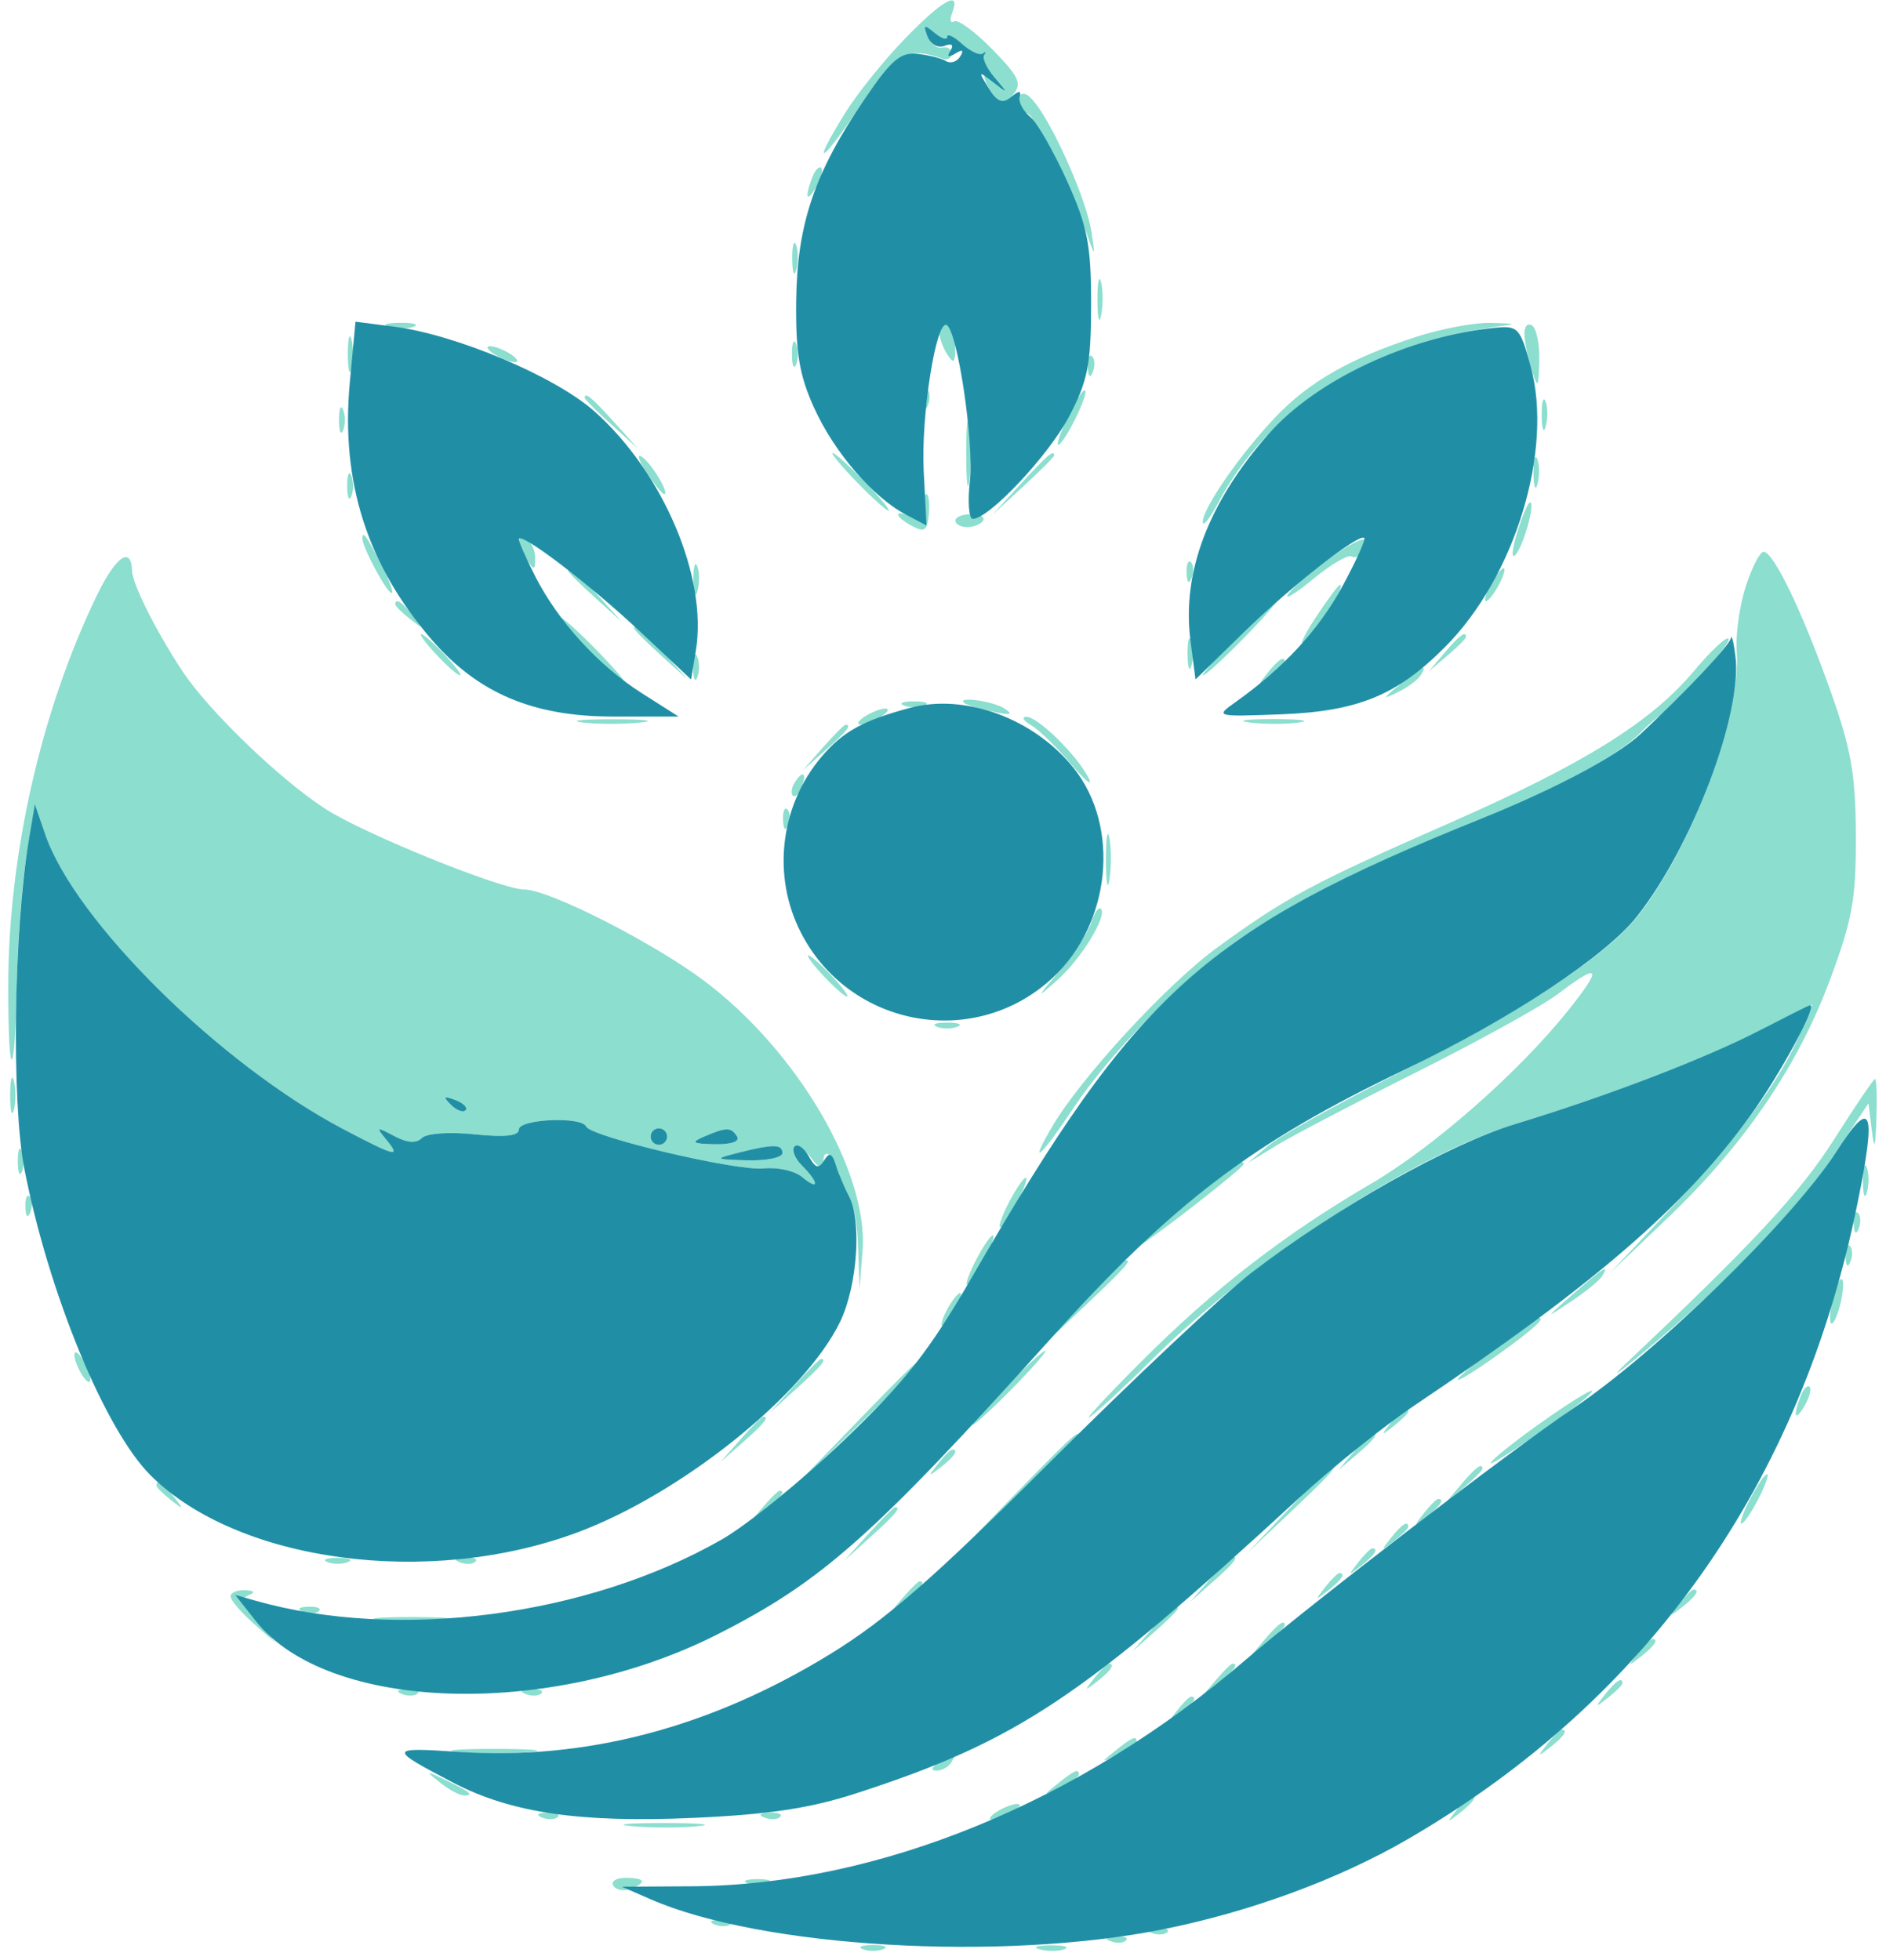
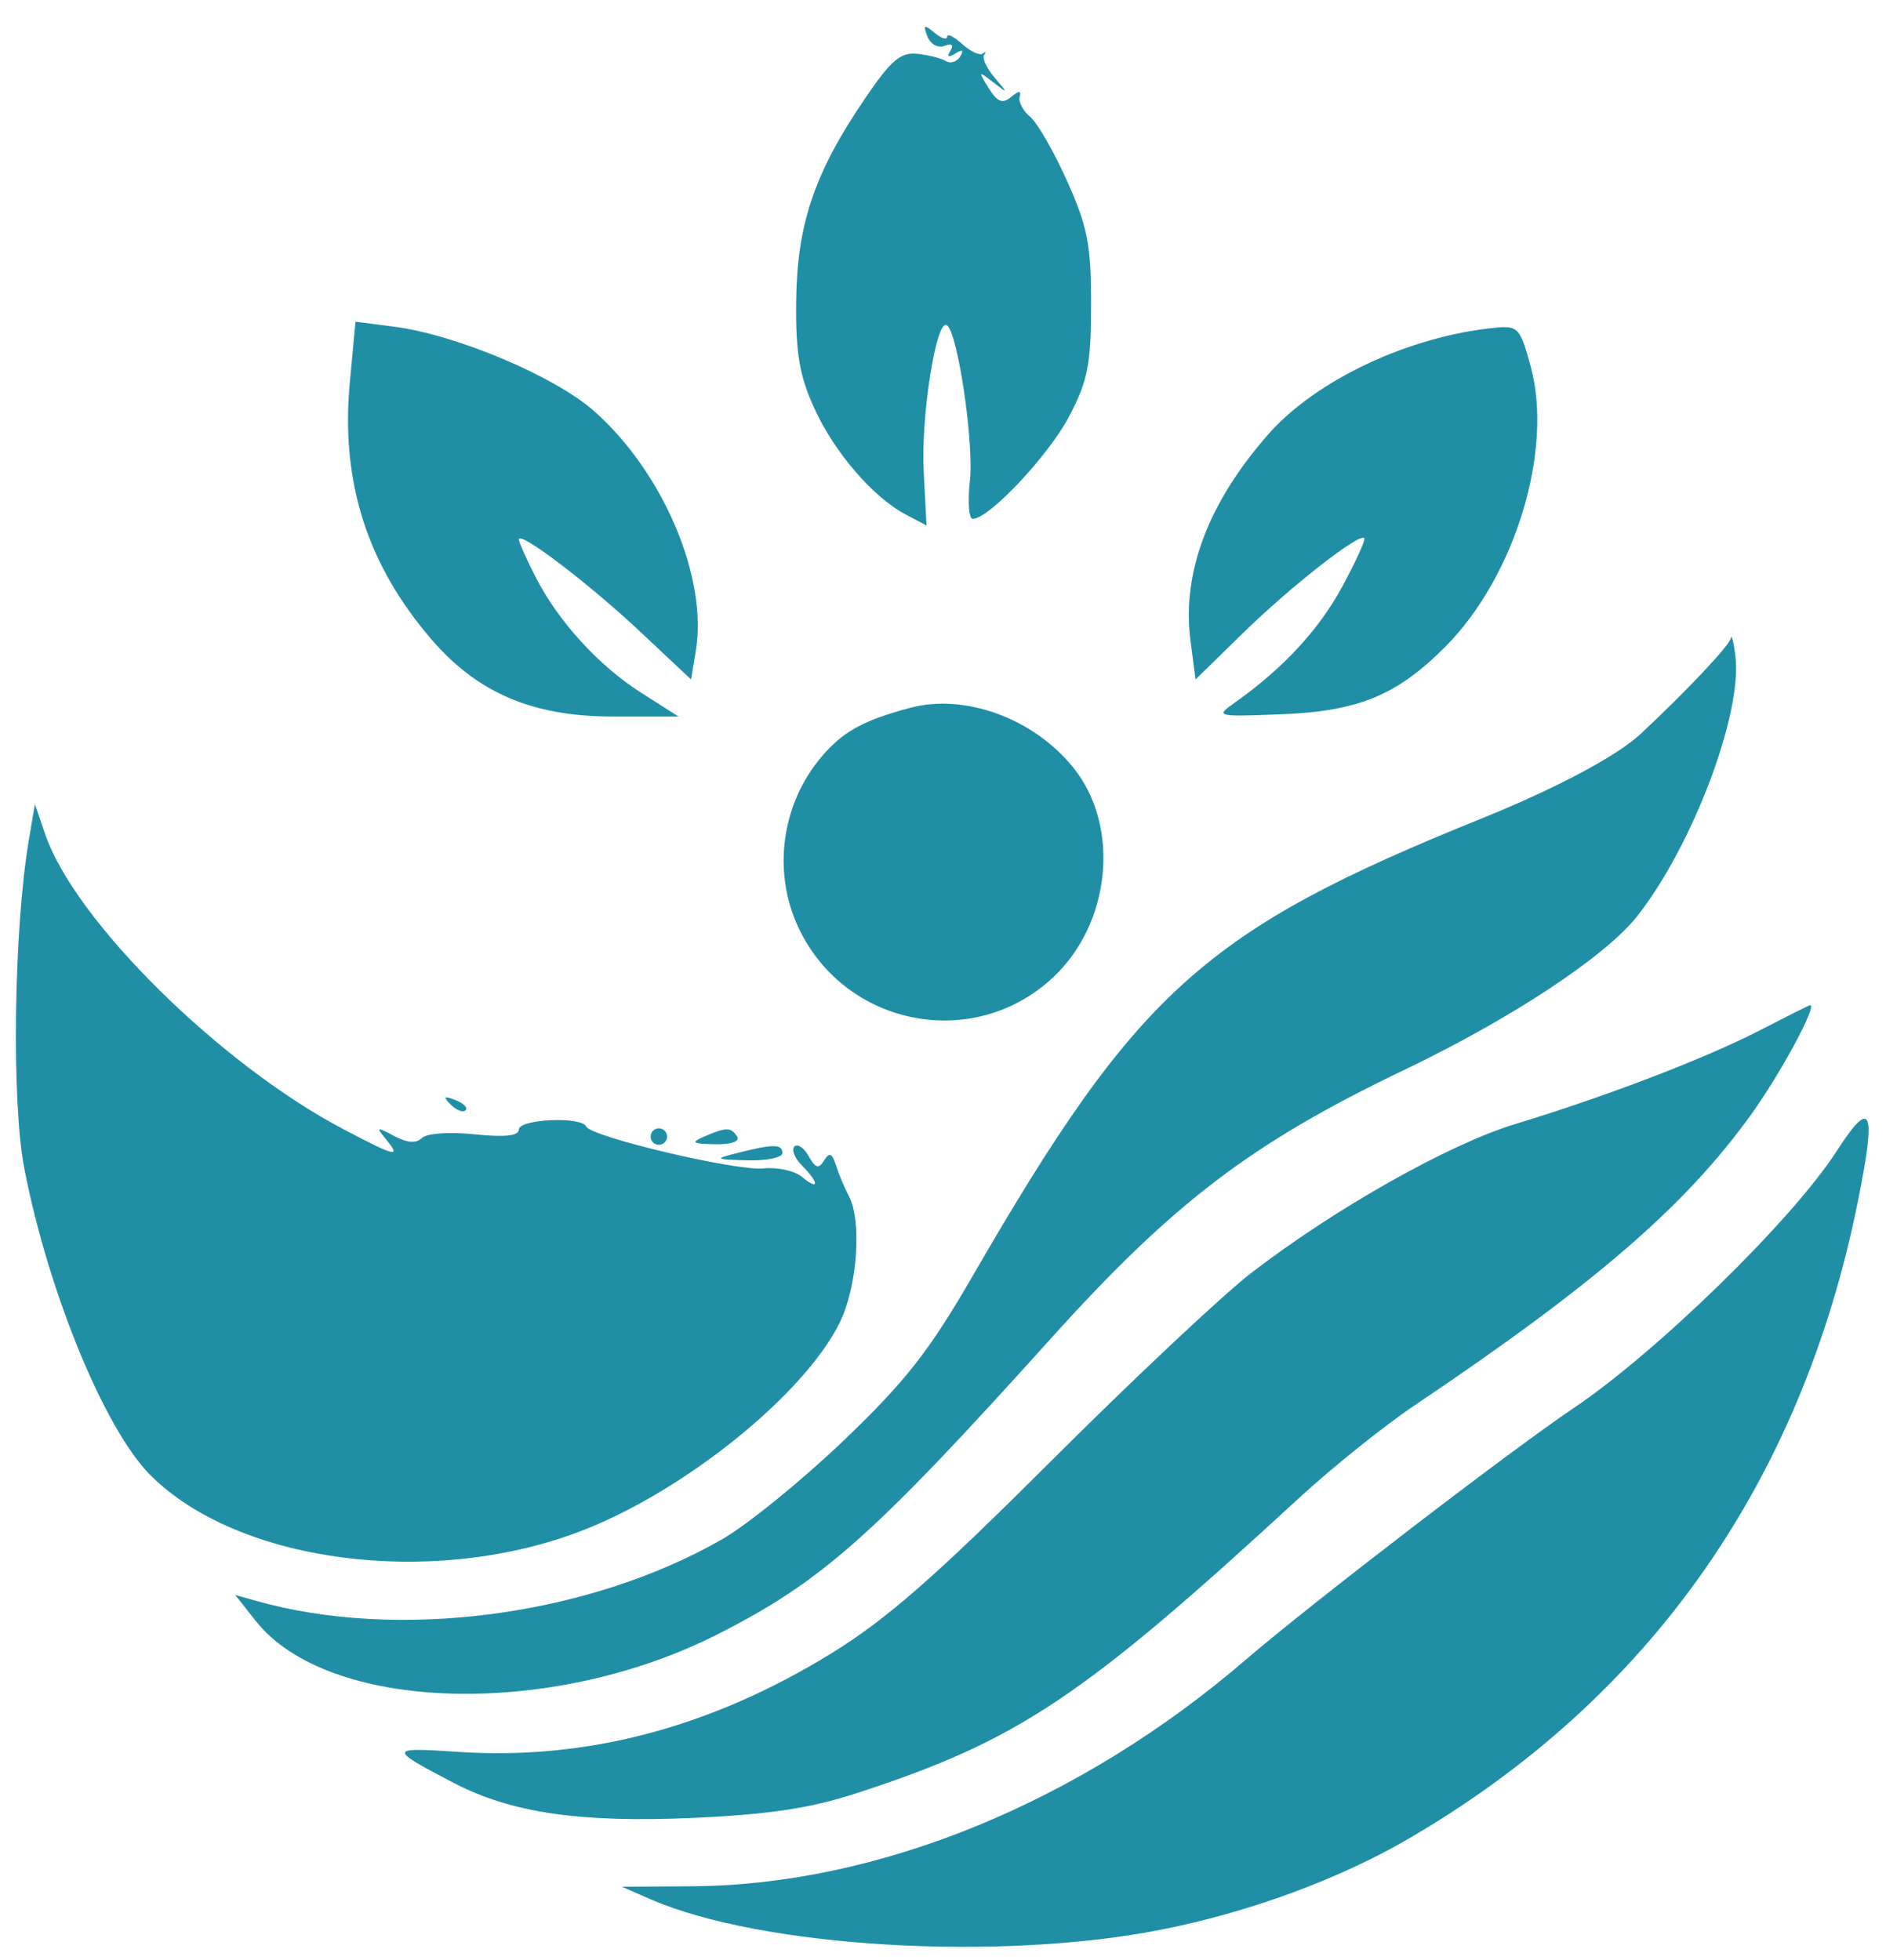
<svg xmlns="http://www.w3.org/2000/svg" width="229" height="238" viewBox="0 0 229 238" version="1.1">
-   <path d="M 109.826 4.750 C 107.297 7.362, 104.051 11.404, 102.614 13.730 C 98.353 20.626, 99.638 20.018, 104.434 12.870 C 108.827 6.321, 110.088 5.605, 114.500 7.150 C 115.050 7.342, 115.513 7.050, 115.530 6.500 C 115.546 5.950, 115.035 5.620, 114.393 5.768 C 113.752 5.915, 112.941 5.289, 112.591 4.376 C 112.058 2.987, 112.202 2.923, 113.477 3.981 C 114.315 4.676, 115 4.886, 115 4.448 C 115 4.010, 116.111 4.695, 117.469 5.971 C 118.827 7.247, 119.767 8.568, 119.558 8.906 C 119.349 9.245, 119.753 10.310, 120.457 11.272 C 121.608 12.846, 121.866 12.866, 123.028 11.467 C 124.123 10.147, 123.739 9.318, 120.497 5.997 C 118.395 3.844, 116.303 2.313, 115.849 2.593 C 115.395 2.874, 115.291 2.406, 115.618 1.552 C 116.707 -1.286, 114.478 -0.055, 109.826 4.750 M 123.589 11.856 C 123.190 12.502, 123.562 13.279, 124.431 13.612 C 125.288 13.941, 125.694 14.725, 125.334 15.355 C 124.974 15.985, 125.050 16.164, 125.502 15.754 C 126.344 14.992, 129.151 20.359, 131.645 27.500 C 133.010 31.408, 133.030 31.421, 132.509 28.063 C 131.936 24.375, 128.159 15.712, 125.767 12.599 C 124.750 11.275, 124.088 11.049, 123.589 11.856 M 98.624 21.539 C 97.659 24.053, 97.943 24.702, 99.122 22.675 C 99.706 21.671, 99.973 20.639, 99.715 20.382 C 99.458 20.124, 98.966 20.645, 98.624 21.539 M 96.195 31.500 C 96.215 33.150, 96.439 33.704, 96.693 32.731 C 96.947 31.758, 96.930 30.408, 96.656 29.731 C 96.382 29.054, 96.175 29.850, 96.195 31.500 M 133.252 36.500 C 133.263 38.700, 133.468 39.482, 133.707 38.238 C 133.946 36.994, 133.937 35.194, 133.687 34.238 C 133.437 33.282, 133.241 34.300, 133.252 36.500 M 47.269 39.693 C 48.242 39.947, 49.592 39.930, 50.269 39.656 C 50.946 39.382, 50.150 39.175, 48.500 39.195 C 46.850 39.215, 46.296 39.439, 47.269 39.693 M 114.015 40.191 C 114.024 40.911, 114.467 42.175, 115 43 C 115.788 44.219, 115.972 44.090, 115.985 42.309 C 115.993 41.104, 115.550 39.840, 115 39.500 C 114.450 39.160, 114.007 39.471, 114.015 40.191 M 172 40.886 C 163.977 43.480, 158.976 46.331, 154.847 50.665 C 150.585 55.140, 145.981 61.795, 146.044 63.390 C 146.069 64, 146.923 62.925, 147.943 61 C 154.034 49.507, 166.313 41.712, 181.500 39.698 C 184.317 39.324, 184.287 39.294, 181 39.204 C 179.075 39.151, 175.025 39.908, 172 40.886 M 185.100 40.691 C 185.155 41.686, 185.560 43.625, 186 45 C 186.719 47.246, 186.811 47.124, 186.900 43.809 C 186.955 41.779, 186.550 39.840, 186 39.500 C 185.450 39.160, 185.045 39.696, 185.100 40.691 M 42.232 43 C 42.232 44.925, 42.438 45.712, 42.689 44.750 C 42.941 43.788, 42.941 42.212, 42.689 41.250 C 42.438 40.288, 42.232 41.075, 42.232 43 M 96.158 43 C 96.158 44.375, 96.385 44.938, 96.662 44.250 C 96.940 43.563, 96.940 42.438, 96.662 41.750 C 96.385 41.063, 96.158 41.625, 96.158 43 M 60 43 C 60.825 43.533, 61.950 43.969, 62.500 43.969 C 63.050 43.969, 62.825 43.533, 62 43 C 61.175 42.467, 60.050 42.031, 59.500 42.031 C 58.950 42.031, 59.175 42.467, 60 43 M 132.079 44.583 C 132.127 45.748, 132.364 45.985, 132.683 45.188 C 132.972 44.466, 132.936 43.603, 132.604 43.271 C 132.272 42.939, 132.036 43.529, 132.079 44.583 M 112.079 48.583 C 112.127 49.748, 112.364 49.985, 112.683 49.188 C 112.972 48.466, 112.936 47.603, 112.604 47.271 C 112.272 46.939, 112.036 47.529, 112.079 48.583 M 129.695 50.513 C 128.781 52.431, 128.239 54, 128.490 54 C 129.175 54, 132.210 47.877, 131.753 47.420 C 131.536 47.203, 130.610 48.594, 129.695 50.513 M 71 48.313 C 71 48.485, 72.463 49.948, 74.250 51.563 L 77.500 54.500 74.563 51.250 C 71.825 48.221, 71 47.540, 71 48.313 M 187.195 50.500 C 187.215 52.150, 187.439 52.704, 187.693 51.731 C 187.947 50.758, 187.930 49.408, 187.656 48.731 C 187.382 48.054, 187.175 48.850, 187.195 50.500 M 41.158 51 C 41.158 52.375, 41.385 52.938, 41.662 52.250 C 41.940 51.563, 41.940 50.438, 41.662 49.750 C 41.385 49.063, 41.158 49.625, 41.158 51 M 117.320 55 C 117.320 58.575, 117.502 60.038, 117.723 58.250 C 117.945 56.462, 117.945 53.538, 117.723 51.750 C 117.502 49.962, 117.320 51.425, 117.320 55 M 78.511 57.377 C 79.457 58.820, 80.419 60, 80.650 60 C 81.374 60, 79.045 56.146, 77.891 55.433 C 77.287 55.059, 77.566 55.934, 78.511 57.377 M 104 58.500 C 105.866 60.425, 107.617 62, 107.892 62 C 108.167 62, 106.866 60.425, 105 58.500 C 103.134 56.575, 101.383 55, 101.108 55 C 100.833 55, 102.134 56.575, 104 58.500 M 123.946 58.750 L 120.500 62.500 124.250 59.054 C 126.313 57.158, 128 55.471, 128 55.304 C 128 54.540, 127.154 55.260, 123.946 58.750 M 186.195 57.500 C 186.215 59.150, 186.439 59.704, 186.693 58.731 C 186.947 57.758, 186.930 56.408, 186.656 55.731 C 186.382 55.054, 186.175 55.850, 186.195 57.500 M 42.158 59 C 42.158 60.375, 42.385 60.938, 42.662 60.250 C 42.940 59.563, 42.940 58.438, 42.662 57.750 C 42.385 57.063, 42.158 57.625, 42.158 59 M 112 61.607 C 112 62.625, 111.450 63.003, 110.500 62.638 C 108.414 61.838, 108.619 62.726, 110.788 63.887 C 112.262 64.676, 112.612 64.418, 112.777 62.422 C 112.887 61.090, 112.758 60, 112.489 60 C 112.220 60, 112 60.723, 112 61.607 M 184.214 64.654 C 183.598 66.663, 183.490 67.900, 183.976 67.404 C 184.954 66.402, 186.473 61, 185.776 61 C 185.534 61, 184.831 62.644, 184.214 64.654 M 116 63.214 C 116 63.646, 116.648 64, 117.441 64 C 118.234 64, 119.100 63.646, 119.368 63.214 C 119.635 62.782, 118.986 62.429, 117.927 62.429 C 116.867 62.429, 116 62.782, 116 63.214 M 44 65.383 C 44 66.456, 46.975 72, 47.551 72 C 47.826 72, 47.308 70.537, 46.399 68.750 C 44.542 65.100, 44 64.339, 44 65.383 M 63.015 65.691 C 63.024 66.136, 63.467 67.175, 64 68 C 64.835 69.293, 64.971 69.266, 64.985 67.809 C 64.993 66.879, 64.550 65.840, 64 65.500 C 63.450 65.160, 63.007 65.246, 63.015 65.691 M 161.260 67.927 C 159.027 69.544, 156.834 71.459, 156.388 72.182 C 155.941 72.904, 157.323 72.055, 159.459 70.294 C 161.595 68.534, 163.684 67.305, 164.102 67.563 C 164.520 67.821, 165.163 67.545, 165.531 66.950 C 166.927 64.691, 165.173 65.092, 161.260 67.927 M 11.767 72.282 C 4.975 86.312, 1 103.854, 1 119.798 C 1 132.058, 1.836 131.407, 2.060 118.972 C 2.154 113.762, 2.688 106.850, 3.247 103.611 L 4.263 97.723 5.516 101.370 C 9.110 111.824, 26.744 129.238, 41.704 137.108 C 48.061 140.451, 48.753 140.616, 46.872 138.336 C 45.622 136.821, 45.710 136.784, 47.857 137.929 C 49.442 138.774, 50.545 138.855, 51.223 138.177 C 51.799 137.601, 54.539 137.407, 57.616 137.724 C 61.304 138.105, 63 137.921, 63 137.140 C 63 135.870, 70.629 135.526, 71.167 136.772 C 71.708 138.027, 89.415 142.212, 92.717 141.866 C 94.385 141.691, 96.481 142.154, 97.375 142.896 C 99.479 144.643, 99.484 143.627, 97.381 141.524 C 96.490 140.633, 96.045 139.622, 96.391 139.275 C 96.737 138.929, 97.677 139.513, 98.479 140.573 C 99.544 141.981, 99.945 142.109, 99.968 141.050 C 100.022 138.579, 101.967 141.335, 102.206 144.222 C 102.326 145.671, 102.779 146.637, 103.212 146.369 C 103.645 146.101, 104.081 148.271, 104.180 151.191 L 104.360 156.500 104.728 151.916 C 105.490 142.426, 96.880 127.680, 85.610 119.171 C 79.400 114.482, 66.658 108, 63.652 108 C 60.871 108, 44.160 101.226, 39.500 98.209 C 33.978 94.635, 25.331 86.303, 22.157 81.500 C 18.955 76.654, 16.080 70.931, 16.034 69.309 C 15.946 66.231, 14.060 67.545, 11.767 72.282 M 211.957 71.250 C 211.209 73.588, 210.720 77.114, 210.869 79.086 C 211.444 86.692, 205.724 102.221, 199.178 110.825 C 195.345 115.863, 185.600 122.349, 170.303 130.041 C 162.711 133.858, 155.375 137.935, 154 139.100 L 151.500 141.217 155 139.074 C 156.925 137.895, 164.635 133.859, 172.133 130.106 C 179.630 126.352, 187.323 122.093, 189.227 120.641 C 194.318 116.758, 194.652 117.401, 190.335 122.774 C 184.287 130.304, 174.011 139.322, 166.438 143.744 C 155.878 149.912, 147.395 156.484, 138.531 165.365 C 134.114 169.791, 131.381 172.757, 132.457 171.956 C 133.533 171.155, 136.908 168.025, 139.957 165 C 152.227 152.827, 171.734 140.191, 184 136.471 C 194.886 133.169, 206.951 128.559, 213.946 125.027 L 220.049 121.946 218.580 125.462 C 216.242 131.058, 211.215 137.887, 203.092 146.500 L 195.547 154.500 202.372 148 C 211.664 139.150, 218.212 129.595, 222.105 119.204 C 224.914 111.706, 225.362 109.253, 225.339 101.500 C 225.317 94.073, 224.784 91.008, 222.286 83.965 C 218.857 74.292, 215.354 67, 214.138 67 C 213.686 67, 212.705 68.912, 211.957 71.250 M 84.195 70.500 C 84.215 72.150, 84.439 72.704, 84.693 71.731 C 84.947 70.758, 84.930 69.408, 84.656 68.731 C 84.382 68.054, 84.175 68.850, 84.195 70.500 M 144.079 69.583 C 144.127 70.748, 144.364 70.985, 144.683 70.188 C 144.972 69.466, 144.936 68.603, 144.604 68.271 C 144.272 67.939, 144.036 68.529, 144.079 69.583 M 69 69.313 C 69 69.485, 70.463 70.948, 72.250 72.563 L 75.500 75.500 72.563 72.250 C 69.825 69.221, 69 68.540, 69 69.313 M 181 71 C 180.411 72.100, 180.155 73, 180.430 73 C 180.705 73, 181.411 72.100, 182 71 C 182.589 69.900, 182.845 69, 182.570 69 C 182.295 69, 181.589 69.900, 181 71 M 159.631 75.161 C 158.132 77.450, 157.632 78.720, 158.519 77.984 C 160.031 76.729, 163.464 71, 162.703 71 C 162.512 71, 161.129 72.873, 159.631 75.161 M 48 73.378 C 48 73.585, 48.788 74.373, 49.750 75.128 C 51.336 76.371, 51.371 76.336, 50.128 74.750 C 48.821 73.084, 48 72.555, 48 73.378 M 150 77.500 C 147.571 79.975, 145.809 82, 146.084 82 C 146.359 82, 148.571 79.975, 151 77.500 C 153.429 75.025, 155.191 73, 154.916 73 C 154.641 73, 152.429 75.025, 150 77.500 M 71.500 79 C 73.648 81.200, 75.631 83, 75.906 83 C 76.181 83, 74.648 81.200, 72.500 79 C 70.352 76.800, 68.369 75, 68.094 75 C 67.819 75, 69.352 76.800, 71.500 79 M 77 76.313 C 77 76.485, 78.463 77.948, 80.250 79.563 L 83.500 82.500 80.563 79.250 C 77.825 76.221, 77 75.540, 77 76.313 M 53 79.500 C 54.292 80.875, 55.574 82, 55.849 82 C 56.124 82, 55.292 80.875, 54 79.500 C 52.708 78.125, 51.426 77, 51.151 77 C 50.876 77, 51.708 78.125, 53 79.500 M 144.195 79.500 C 144.215 81.150, 144.439 81.704, 144.693 80.731 C 144.947 79.758, 144.930 78.408, 144.656 77.731 C 144.382 77.054, 144.175 77.850, 144.195 79.500 M 175.405 79.250 L 173.500 81.500 175.750 79.595 C 176.988 78.547, 178 77.535, 178 77.345 C 178 76.545, 177.195 77.136, 175.405 79.250 M 205.735 81.413 C 200.508 87.666, 192.353 92.741, 175.938 99.957 C 159.282 107.279, 156.272 108.891, 147.859 115 C 141.714 119.461, 131.170 130.908, 127.693 136.891 C 124.762 141.937, 126.420 140.447, 130.389 134.470 C 134.817 127.801, 143.936 118.516, 150.482 114.013 C 156.195 110.082, 168.296 104.064, 179.993 99.338 C 189.366 95.550, 196.597 91.640, 199.194 88.955 C 200.126 87.992, 201.251 87.038, 201.694 86.835 C 203.238 86.128, 210.366 78.033, 209.876 77.543 C 209.605 77.271, 207.741 79.013, 205.735 81.413 M 84.158 81 C 84.158 82.375, 84.385 82.938, 84.662 82.250 C 84.940 81.563, 84.940 80.438, 84.662 79.750 C 84.385 79.063, 84.158 79.625, 84.158 81 M 153.872 81.750 C 152.629 83.336, 152.664 83.371, 154.250 82.128 C 155.213 81.373, 156 80.585, 156 80.378 C 156 79.555, 155.179 80.084, 153.872 81.750 M 170 83.089 C 167.846 84.851, 167.804 84.986, 169.694 84.062 C 170.901 83.472, 172.165 82.542, 172.503 81.995 C 173.406 80.534, 172.800 80.799, 170 83.089 M 109.750 85.662 C 110.438 85.940, 111.563 85.940, 112.250 85.662 C 112.938 85.385, 112.375 85.158, 111 85.158 C 109.625 85.158, 109.063 85.385, 109.750 85.662 M 117.083 85.359 C 117.313 85.557, 118.850 86.021, 120.500 86.390 C 122.691 86.880, 123.095 86.787, 122 86.046 C 120.650 85.132, 116.080 84.494, 117.083 85.359 M 105 87 C 104.175 87.533, 103.950 87.969, 104.500 87.969 C 105.050 87.969, 106.175 87.533, 107 87 C 107.825 86.467, 108.050 86.031, 107.500 86.031 C 106.950 86.031, 105.825 86.467, 105 87 M 70.728 87.722 C 72.503 87.943, 75.653 87.946, 77.728 87.730 C 79.802 87.513, 78.350 87.333, 74.500 87.328 C 70.650 87.324, 68.952 87.501, 70.728 87.722 M 125.191 88.047 C 126.121 88.589, 128.305 90.713, 130.044 92.767 C 131.784 94.820, 132.747 95.585, 132.185 94.468 C 130.802 91.719, 125.991 86.993, 124.614 87.030 C 124.001 87.047, 124.261 87.505, 125.191 88.047 M 151.768 87.725 C 153.565 87.947, 156.265 87.943, 157.768 87.715 C 159.271 87.486, 157.800 87.304, 154.500 87.310 C 151.200 87.315, 149.971 87.502, 151.768 87.725 M 99.924 90.750 L 97.500 93.500 100.250 91.076 C 102.820 88.810, 103.459 88, 102.674 88 C 102.495 88, 101.258 89.237, 99.924 90.750 M 96.459 95.067 C 96.096 95.653, 96.014 96.348, 96.276 96.610 C 96.538 96.872, 97.019 96.392, 97.345 95.543 C 98.021 93.781, 97.445 93.471, 96.459 95.067 M 95.079 99.583 C 95.127 100.748, 95.364 100.985, 95.683 100.188 C 95.972 99.466, 95.936 98.603, 95.604 98.271 C 95.272 97.939, 95.036 98.529, 95.079 99.583 M 134.286 104.500 C 134.294 107.250, 134.488 108.256, 134.718 106.736 C 134.947 105.216, 134.941 102.966, 134.704 101.736 C 134.467 100.506, 134.279 101.750, 134.286 104.500 M 132.503 111.990 C 132.129 113.168, 130.417 115.789, 128.699 117.816 C 125.766 121.273, 125.747 121.346, 128.382 119 C 131.313 116.391, 134.498 111.165, 133.665 110.332 C 133.400 110.066, 132.877 110.813, 132.503 111.990 M 100 118.500 C 101.292 119.875, 102.574 121, 102.849 121 C 103.124 121, 102.292 119.875, 101 118.500 C 99.708 117.125, 98.426 116, 98.151 116 C 97.876 116, 98.708 117.125, 100 118.500 M 113.750 124.662 C 114.438 124.940, 115.563 124.940, 116.250 124.662 C 116.938 124.385, 116.375 124.158, 115 124.158 C 113.625 124.158, 113.063 124.385, 113.750 124.662 M 1.232 133 C 1.232 134.925, 1.438 135.713, 1.689 134.750 C 1.941 133.787, 1.941 132.213, 1.689 131.250 C 1.438 130.287, 1.232 131.075, 1.232 133 M 222.706 138.330 C 218.634 144.757, 212.752 151.092, 197.500 165.476 C 195.300 167.551, 196.398 166.830, 199.939 163.874 C 210.119 155.378, 218.164 147.017, 222.690 140.233 L 226.871 133.966 227.275 137.233 C 227.589 139.765, 227.716 139.431, 227.840 135.750 C 227.928 133.137, 227.854 131, 227.675 131 C 227.496 131, 225.260 134.298, 222.706 138.330 M 54.733 134.124 C 55.412 134.808, 56.219 135.115, 56.526 134.807 C 56.834 134.499, 56.279 133.940, 55.293 133.564 C 53.868 133.022, 53.753 133.136, 54.733 134.124 M 79 138 C 79 138.550, 79.450 139, 80 139 C 80.550 139, 81 138.550, 81 138 C 81 137.450, 80.550 137, 80 137 C 79.450 137, 79 137.450, 79 138 M 85.500 138 C 83.834 138.716, 84.052 138.871, 86.809 138.930 C 88.775 138.971, 89.867 138.594, 89.500 138 C 88.780 136.834, 88.213 136.834, 85.500 138 M 2.158 141 C 2.158 142.375, 2.385 142.938, 2.662 142.250 C 2.940 141.563, 2.940 140.438, 2.662 139.750 C 2.385 139.063, 2.158 139.625, 2.158 141 M 89.500 140 C 86.685 140.716, 86.761 140.771, 90.750 140.882 C 93.088 140.947, 95 140.550, 95 140 C 95 138.883, 93.891 138.883, 89.500 140 M 144 146.114 C 137.014 151.567, 135.634 152.803, 138 151.485 C 140.007 150.367, 151 141.799, 151 141.352 C 151 140.698, 150.514 141.028, 144 146.114 M 226.195 143.500 C 226.215 145.150, 226.439 145.704, 226.693 144.731 C 226.947 143.758, 226.930 142.408, 226.656 141.731 C 226.382 141.054, 226.175 141.850, 226.195 143.500 M 122.500 146 C 121.647 147.650, 121.174 149, 121.449 149 C 121.724 149, 122.647 147.650, 123.500 146 C 124.353 144.350, 124.826 143, 124.551 143 C 124.276 143, 123.353 144.350, 122.500 146 M 3.079 146.583 C 3.127 147.748, 3.364 147.985, 3.683 147.188 C 3.972 146.466, 3.936 145.603, 3.604 145.271 C 3.272 144.939, 3.036 145.529, 3.079 146.583 M 225.079 148.583 C 225.127 149.748, 225.364 149.985, 225.683 149.188 C 225.972 148.466, 225.936 147.603, 225.604 147.271 C 225.272 146.939, 225.036 147.529, 225.079 148.583 M 118.500 153 C 117.647 154.650, 117.174 156, 117.449 156 C 117.724 156, 118.647 154.650, 119.500 153 C 120.353 151.350, 120.826 150, 120.551 150 C 120.276 150, 119.353 151.350, 118.500 153 M 224.079 152.583 C 224.127 153.748, 224.364 153.985, 224.683 153.188 C 224.972 152.466, 224.936 151.603, 224.604 151.271 C 224.272 150.939, 224.036 151.529, 224.079 152.583 M 131.462 158.250 L 126.500 163.500 131.750 158.538 C 136.628 153.926, 137.459 153, 136.712 153 C 136.554 153, 134.192 155.363, 131.462 158.250 M 191 157.122 C 187.515 160.177, 187.514 160.181, 190.720 158.049 C 192.491 156.871, 194.205 155.478, 194.529 154.953 C 195.493 153.393, 194.693 153.884, 191 157.122 M 222.571 157.571 C 222.204 159.037, 222.096 160.429, 222.331 160.665 C 222.567 160.900, 223.061 159.894, 223.429 158.429 C 223.796 156.963, 223.904 155.571, 223.669 155.335 C 223.433 155.100, 222.939 156.106, 222.571 157.571 M 115 159 C 114.411 160.100, 114.155 161, 114.430 161 C 114.705 161, 115.411 160.100, 116 159 C 116.589 157.900, 116.845 157, 116.570 157 C 116.295 157, 115.589 157.900, 115 159 M 181.750 163.535 C 179.137 165.451, 177 167.239, 177 167.508 C 177 167.777, 179.250 166.380, 182 164.405 C 186.274 161.334, 187.807 159.920, 186.750 160.025 C 186.613 160.038, 184.363 161.618, 181.750 163.535 M 9.031 164.500 C 9.031 165.050, 9.467 166.175, 10 167 C 10.533 167.825, 10.969 168.050, 10.969 167.500 C 10.969 166.950, 10.533 165.825, 10 165 C 9.467 164.175, 9.031 163.950, 9.031 164.500 M 122 168.500 C 119.571 170.975, 117.809 173, 118.084 173 C 118.359 173, 120.571 170.975, 123 168.500 C 125.429 166.025, 127.191 164, 126.916 164 C 126.641 164, 124.429 166.025, 122 168.500 M 96.437 168.250 L 93.500 171.500 96.750 168.563 C 99.779 165.825, 100.460 165, 99.687 165 C 99.515 165, 98.052 166.463, 96.437 168.250 M 103.477 173.250 L 95.500 181.500 103.750 173.523 C 108.287 169.136, 112 165.424, 112 165.273 C 112 164.544, 110.885 165.588, 103.477 173.250 M 218.624 169.539 C 217.659 172.053, 217.943 172.702, 219.122 170.675 C 219.706 169.671, 219.973 168.639, 219.715 168.382 C 219.458 168.124, 218.966 168.645, 218.624 169.539 M 186.663 173.055 C 183.548 175.285, 181 177.349, 181 177.640 C 181 178.108, 189.955 171.997, 192.450 169.826 C 195.005 167.604, 191.703 169.446, 186.663 173.055 M 168.872 172.750 C 167.629 174.336, 167.664 174.371, 169.250 173.128 C 170.213 172.373, 171 171.585, 171 171.378 C 171 170.555, 170.179 171.084, 168.872 172.750 M 89.924 174.750 L 87.500 177.500 90.250 175.076 C 92.820 172.810, 93.459 172, 92.674 172 C 92.495 172, 91.258 173.238, 89.924 174.750 M 121.479 183.250 L 112.500 192.500 121.750 183.521 C 126.838 178.582, 131 174.420, 131 174.271 C 131 173.545, 129.819 174.659, 121.479 183.250 M 164.405 176.250 L 162.500 178.500 164.750 176.595 C 166.864 174.805, 167.455 174, 166.655 174 C 166.465 174, 165.453 175.012, 164.405 176.250 M 113.872 177.750 C 112.629 179.336, 112.664 179.371, 114.250 178.128 C 115.916 176.821, 116.445 176, 115.622 176 C 115.415 176, 114.627 176.787, 113.872 177.750 M 156.462 183.250 L 151.500 188.500 156.750 183.538 C 161.628 178.926, 162.459 178, 161.712 178 C 161.554 178, 159.192 180.363, 156.462 183.250 M 177.405 180.250 L 175.500 182.500 177.750 180.595 C 178.988 179.547, 180 178.535, 180 178.345 C 180 177.545, 179.195 178.136, 177.405 180.250 M 212.500 182 C 211.647 183.650, 211.174 185, 211.449 185 C 211.724 185, 212.647 183.650, 213.500 182 C 214.353 180.350, 214.826 179, 214.551 179 C 214.276 179, 213.353 180.350, 212.500 182 M 19 180.378 C 19 180.585, 19.788 181.373, 20.750 182.128 C 22.336 183.371, 22.371 183.336, 21.128 181.750 C 19.821 180.084, 19 179.555, 19 180.378 M 92.405 183.250 L 90.500 185.500 92.750 183.595 C 94.864 181.805, 95.455 181, 94.655 181 C 94.465 181, 93.453 182.012, 92.405 183.250 M 172.872 183.750 C 171.629 185.336, 171.664 185.371, 173.250 184.128 C 174.916 182.821, 175.445 182, 174.622 182 C 174.415 182, 173.627 182.787, 172.872 183.750 M 105.437 186.250 L 102.500 189.500 105.750 186.563 C 108.779 183.825, 109.460 183, 108.687 183 C 108.515 183, 107.052 184.463, 105.437 186.250 M 168.872 186.750 C 167.629 188.336, 167.664 188.371, 169.250 187.128 C 170.213 186.373, 171 185.585, 171 185.378 C 171 184.555, 170.179 185.084, 168.872 186.750 M 164.872 189.750 C 163.629 191.336, 163.664 191.371, 165.250 190.128 C 166.916 188.821, 167.445 188, 166.622 188 C 166.415 188, 165.627 188.787, 164.872 189.750 M 39.750 189.662 C 40.438 189.940, 41.563 189.940, 42.250 189.662 C 42.938 189.385, 42.375 189.158, 41 189.158 C 39.625 189.158, 39.063 189.385, 39.750 189.662 M 55.813 189.683 C 56.534 189.972, 57.397 189.936, 57.729 189.604 C 58.061 189.272, 57.471 189.036, 56.417 189.079 C 55.252 189.127, 55.015 189.364, 55.813 189.683 M 146.924 191.750 L 144.500 194.500 147.250 192.076 C 149.820 189.810, 150.459 189, 149.674 189 C 149.495 189, 148.258 190.238, 146.924 191.750 M 160.872 192.750 C 159.629 194.336, 159.664 194.371, 161.250 193.128 C 162.916 191.821, 163.445 191, 162.622 191 C 162.415 191, 161.627 191.787, 160.872 192.750 M 109.405 194.250 L 107.500 196.500 109.750 194.595 C 111.864 192.805, 112.455 192, 111.655 192 C 111.465 192, 110.453 193.012, 109.405 194.250 M 28 193.826 C 28 194.280, 29.238 195.742, 30.750 197.076 L 33.500 199.500 31.177 196.858 C 29.447 194.890, 29.191 194.080, 30.177 193.687 C 31.055 193.336, 30.911 193.131, 29.750 193.079 C 28.788 193.036, 28 193.372, 28 193.826 M 203.872 194.750 C 202.629 196.336, 202.664 196.371, 204.250 195.128 C 205.916 193.821, 206.445 193, 205.622 193 C 205.415 193, 204.627 193.787, 203.872 194.750 M 36.813 195.683 C 37.534 195.972, 38.397 195.936, 38.729 195.604 C 39.061 195.272, 38.471 195.036, 37.417 195.079 C 36.252 195.127, 36.015 195.364, 36.813 195.683 M 139.924 197.750 L 137.500 200.500 140.250 198.076 C 141.762 196.742, 143 195.505, 143 195.326 C 143 194.541, 142.190 195.180, 139.924 197.750 M 46.250 196.728 C 48.313 196.944, 51.688 196.944, 53.750 196.728 C 55.813 196.513, 54.125 196.336, 50 196.336 C 45.875 196.336, 44.188 196.513, 46.250 196.728 M 153.405 199.250 L 151.500 201.500 153.750 199.595 C 154.988 198.547, 156 197.535, 156 197.345 C 156 196.545, 155.195 197.136, 153.405 199.250 M 198.872 200.750 C 197.629 202.336, 197.664 202.371, 199.250 201.128 C 200.916 199.821, 201.445 199, 200.622 199 C 200.415 199, 199.627 199.787, 198.872 200.750 M 132.872 203.750 C 131.629 205.336, 131.664 205.371, 133.250 204.128 C 134.916 202.821, 135.445 202, 134.622 202 C 134.415 202, 133.627 202.787, 132.872 203.750 M 147.405 204.250 L 145.500 206.500 147.750 204.595 C 149.864 202.805, 150.455 202, 149.655 202 C 149.465 202, 148.453 203.012, 147.405 204.250 M 194.872 205.750 C 193.629 207.336, 193.664 207.371, 195.250 206.128 C 196.213 205.373, 197 204.585, 197 204.378 C 197 203.555, 196.179 204.084, 194.872 205.750 M 48.813 205.683 C 49.534 205.972, 50.397 205.936, 50.729 205.604 C 51.061 205.272, 50.471 205.036, 49.417 205.079 C 48.252 205.127, 48.015 205.364, 48.813 205.683 M 63.813 205.683 C 64.534 205.972, 65.397 205.936, 65.729 205.604 C 66.061 205.272, 65.471 205.036, 64.417 205.079 C 63.252 205.127, 63.015 205.364, 63.813 205.683 M 142.872 207.750 C 141.629 209.336, 141.664 209.371, 143.250 208.128 C 144.916 206.821, 145.445 206, 144.622 206 C 144.415 206, 143.627 206.787, 142.872 207.750 M 187.872 211.750 C 186.629 213.336, 186.664 213.371, 188.250 212.128 C 189.916 210.821, 190.445 210, 189.622 210 C 189.415 210, 188.627 210.787, 187.872 211.750 M 135.441 212.555 C 133.577 214.049, 133.589 214.067, 135.750 213.020 C 136.988 212.420, 138 211.720, 138 211.465 C 138 210.700, 137.481 210.921, 135.441 212.555 M 55.750 212.732 C 58.087 212.943, 61.912 212.943, 64.250 212.732 C 66.588 212.522, 64.675 212.349, 60 212.349 C 55.325 212.349, 53.412 212.522, 55.750 212.732 M 114 214 C 113.099 214.582, 112.975 214.975, 113.691 214.985 C 114.346 214.993, 115.160 214.550, 115.500 214 C 116.267 212.758, 115.921 212.758, 114 214 M 53.441 216.445 C 54.509 217.300, 55.821 218, 56.358 218 C 57.628 218, 57.061 217.538, 54 216.080 C 51.643 214.958, 51.611 214.978, 53.441 216.445 M 128.441 216.555 C 126.577 218.049, 126.589 218.067, 128.750 217.020 C 129.988 216.420, 131 215.720, 131 215.465 C 131 214.700, 130.481 214.921, 128.441 216.555 M 176.872 219.750 C 175.629 221.336, 175.664 221.371, 177.250 220.128 C 178.916 218.821, 179.445 218, 178.622 218 C 178.415 218, 177.627 218.787, 176.872 219.750 M 121 220 C 120.175 220.533, 119.950 220.969, 120.500 220.969 C 121.050 220.969, 122.175 220.533, 123 220 C 123.825 219.467, 124.050 219.031, 123.500 219.031 C 122.950 219.031, 121.825 219.467, 121 220 M 65.813 220.683 C 66.534 220.972, 67.397 220.936, 67.729 220.604 C 68.061 220.272, 67.471 220.036, 66.417 220.079 C 65.252 220.127, 65.015 220.364, 65.813 220.683 M 92.813 220.683 C 93.534 220.972, 94.397 220.936, 94.729 220.604 C 95.061 220.272, 94.471 220.036, 93.417 220.079 C 92.252 220.127, 92.015 220.364, 92.813 220.683 M 76.776 221.733 C 79.128 221.945, 82.728 221.942, 84.776 221.727 C 86.824 221.512, 84.900 221.339, 80.500 221.343 C 76.100 221.346, 74.424 221.522, 76.776 221.733 M 74.473 228.956 C 74.798 229.482, 75.725 229.659, 76.532 229.349 C 78.599 228.556, 78.356 228, 75.941 228 C 74.809 228, 74.148 228.430, 74.473 228.956 M 90.750 228.662 C 91.438 228.940, 92.563 228.940, 93.250 228.662 C 93.938 228.385, 93.375 228.158, 92 228.158 C 90.625 228.158, 90.063 228.385, 90.750 228.662 M 86.813 233.683 C 87.534 233.972, 88.397 233.936, 88.729 233.604 C 89.061 233.272, 88.471 233.036, 87.417 233.079 C 86.252 233.127, 86.015 233.364, 86.813 233.683 M 139.813 234.683 C 140.534 234.972, 141.397 234.936, 141.729 234.604 C 142.061 234.272, 141.471 234.036, 140.417 234.079 C 139.252 234.127, 139.015 234.364, 139.813 234.683 M 134.813 235.683 C 135.534 235.972, 136.397 235.936, 136.729 235.604 C 137.061 235.272, 136.471 235.036, 135.417 235.079 C 134.252 235.127, 134.015 235.364, 134.813 235.683 M 104.750 236.662 C 105.438 236.940, 106.563 236.940, 107.250 236.662 C 107.938 236.385, 107.375 236.158, 106 236.158 C 104.625 236.158, 104.063 236.385, 104.750 236.662 M 126.269 236.693 C 127.242 236.947, 128.592 236.930, 129.269 236.656 C 129.946 236.382, 129.150 236.175, 127.500 236.195 C 125.850 236.215, 125.296 236.439, 126.269 236.693" stroke="none" fill="#8cdecf" fill-rule="evenodd" />
  <path d="M 112.606 4.416 C 112.970 5.363, 113.888 5.873, 114.681 5.569 C 115.574 5.226, 115.841 5.449, 115.397 6.166 C 114.933 6.918, 115.139 7.032, 116 6.500 C 116.873 5.961, 117.068 6.081, 116.585 6.862 C 116.187 7.506, 115.417 7.758, 114.874 7.422 C 114.330 7.086, 112.763 6.688, 111.391 6.537 C 109.344 6.313, 108.190 7.303, 104.965 12.052 C 98.898 20.985, 96.785 27.217, 96.674 36.500 C 96.598 42.813, 97.055 45.554, 98.840 49.500 C 101.281 54.895, 105.995 60.380, 110 62.485 L 112.500 63.799 112.156 57.199 C 111.807 50.512, 113.680 38.684, 114.963 39.477 C 116.283 40.293, 118.283 53.800, 117.764 58.399 C 117.479 60.930, 117.639 63, 118.120 63 C 120.084 63, 127.330 55.294, 129.814 50.563 C 132.082 46.242, 132.473 44.254, 132.481 37 C 132.489 29.751, 132.062 27.543, 129.575 22 C 127.972 18.425, 125.949 14.906, 125.080 14.179 C 124.211 13.453, 123.638 12.364, 123.806 11.760 C 124.025 10.978, 123.724 10.984, 122.765 11.780 C 121.727 12.641, 121.103 12.393, 120.048 10.699 C 118.751 8.616, 118.780 8.578, 120.589 9.983 C 122.437 11.416, 122.442 11.397, 120.748 9.402 C 119.784 8.266, 119.222 7.037, 119.498 6.669 C 119.774 6.301, 119.699 6.226, 119.331 6.502 C 118.963 6.778, 117.838 6.259, 116.831 5.347 C 115.824 4.436, 115 4.040, 115 4.467 C 115 4.895, 114.315 4.676, 113.477 3.981 C 112.199 2.920, 112.059 2.990, 112.606 4.416 M 42.476 46.418 C 41.348 58.451, 44.566 68.568, 52.414 77.662 C 58.016 84.154, 64.714 87, 74.392 87 L 82.392 87 77.946 84.175 C 72.694 80.839, 67.792 75.473, 65.006 70.012 C 63.903 67.849, 63 65.815, 63 65.492 C 63 64.384, 71.499 70.846, 77.707 76.673 L 83.914 82.500 84.491 79 C 85.952 70.128, 80.523 57.339, 72.146 49.921 C 67.364 45.686, 55.382 40.629, 47.832 39.660 L 43.165 39.061 42.476 46.418 M 181.500 39.798 C 171.088 40.831, 159.827 46.120, 154.024 52.703 C 146.722 60.986, 143.483 69.540, 144.545 77.740 L 145.161 82.500 150.911 76.879 C 156.688 71.232, 165.028 64.695, 165.656 65.323 C 165.841 65.508, 164.633 68.168, 162.973 71.235 C 160.144 76.457, 155.815 81.136, 149.991 85.267 C 147.535 87.008, 147.613 87.029, 155.500 86.731 C 164.891 86.376, 169.620 84.433, 175.500 78.517 C 183.961 70.003, 188.629 54.676, 185.861 44.500 C 184.580 39.794, 184.323 39.518, 181.500 39.798 M 210.152 77.500 C 210.006 78.365, 204.795 83.894, 199.217 89.103 C 196.355 91.776, 188.949 95.718, 179.993 99.338 C 146.208 112.990, 138.192 120.193, 118.058 154.996 C 112.804 164.078, 109.918 167.754, 102.405 174.936 C 97.339 179.780, 90.702 185.168, 87.656 186.910 C 71.362 196.233, 48.335 199.259, 31.030 194.352 L 28.559 193.651 31.030 196.783 C 39.796 207.896, 66.814 208.707, 87.059 198.466 C 99.767 192.038, 105.950 186.556, 127.580 162.540 C 142.473 146.005, 151.983 138.774, 170.497 129.909 C 183.512 123.677, 194.945 116.128, 198.808 111.216 C 205.538 102.657, 211.591 86.606, 210.715 79.642 C 210.498 77.914, 210.244 76.950, 210.152 77.500 M 110.500 85.945 C 104.772 87.476, 102.309 88.845, 99.700 91.945 C 94.898 97.651, 93.787 105.778, 96.890 112.500 C 102.472 124.594, 118.149 127.736, 127.834 118.702 C 134.885 112.125, 136.056 100.394, 130.373 93.265 C 125.574 87.245, 117.191 84.157, 110.500 85.945 M 3.504 101.975 C 1.667 112.849, 1.379 133.792, 2.956 141.902 C 5.877 156.928, 12.722 173.568, 18.261 179.107 C 28.852 189.699, 52.092 192.801, 70.171 186.037 C 82.801 181.312, 97.723 169.335, 102.008 160.484 C 104.105 156.151, 104.660 148.209, 103.073 145.236 C 102.563 144.281, 101.864 142.613, 101.519 141.528 C 101.035 140.006, 100.703 139.862, 100.063 140.898 C 99.407 141.960, 99.017 141.852, 98.192 140.378 C 97.619 139.354, 96.838 138.829, 96.456 139.211 C 96.074 139.592, 96.490 140.633, 97.381 141.524 C 99.484 143.627, 99.479 144.643, 97.375 142.896 C 96.481 142.154, 94.385 141.691, 92.717 141.866 C 89.415 142.212, 71.708 138.027, 71.167 136.772 C 70.629 135.526, 63 135.870, 63 137.140 C 63 137.921, 61.304 138.105, 57.616 137.724 C 54.539 137.407, 51.799 137.601, 51.223 138.177 C 50.545 138.855, 49.442 138.774, 47.857 137.929 C 45.710 136.784, 45.622 136.821, 46.872 138.336 C 48.753 140.616, 48.061 140.451, 41.704 137.108 C 26.718 129.224, 9.110 111.823, 5.503 101.331 L 4.236 97.645 3.504 101.975 M 213.683 125.098 C 207.069 128.511, 195.013 133.130, 184 136.471 C 175.965 138.908, 162.123 146.711, 151.957 154.533 C 148.514 157.182, 137.552 167.483, 127.595 177.425 C 113.474 191.525, 107.584 196.672, 100.811 200.828 C 86.211 209.788, 71.090 213.757, 55.575 212.703 C 47.144 212.131, 47.117 212.314, 55.033 216.447 C 62.066 220.119, 70.429 221.341, 84.271 220.719 C 93.379 220.310, 98.414 219.547, 104 217.729 C 123.608 211.346, 131.400 206.147, 157.765 181.855 C 161.761 178.173, 168.061 173.123, 171.765 170.632 C 193.666 155.906, 204.590 146.471, 212.585 135.374 C 216.220 130.329, 220.781 121.862, 219.763 122.048 C 219.619 122.075, 216.883 123.447, 213.683 125.098 M 54.733 134.124 C 55.412 134.808, 56.219 135.115, 56.526 134.807 C 56.834 134.499, 56.279 133.940, 55.293 133.564 C 53.868 133.022, 53.753 133.136, 54.733 134.124 M 223 139.781 C 217.627 148.120, 201.192 164.163, 191 171.016 C 183.395 176.131, 159.049 194.817, 151.261 201.517 C 131.104 218.859, 106.585 228.887, 84 229.026 L 75.500 229.078 79 230.605 C 92.450 236.473, 121.497 238.184, 141.135 234.266 C 151.789 232.141, 162.574 228.169, 171 223.269 C 200.152 206.314, 218.641 180.146, 225.546 146.071 C 227.866 134.621, 227.271 133.152, 223 139.781 M 79 138 C 79 138.550, 79.450 139, 80 139 C 80.550 139, 81 138.550, 81 138 C 81 137.450, 80.550 137, 80 137 C 79.450 137, 79 137.450, 79 138 M 85.500 138 C 83.834 138.716, 84.052 138.871, 86.809 138.930 C 88.775 138.971, 89.867 138.594, 89.500 138 C 88.780 136.834, 88.213 136.834, 85.500 138 M 89.500 140 C 86.685 140.716, 86.761 140.771, 90.750 140.882 C 93.088 140.947, 95 140.550, 95 140 C 95 138.883, 93.891 138.883, 89.500 140" stroke="none" fill="#208fa6" fill-rule="evenodd" />
</svg>